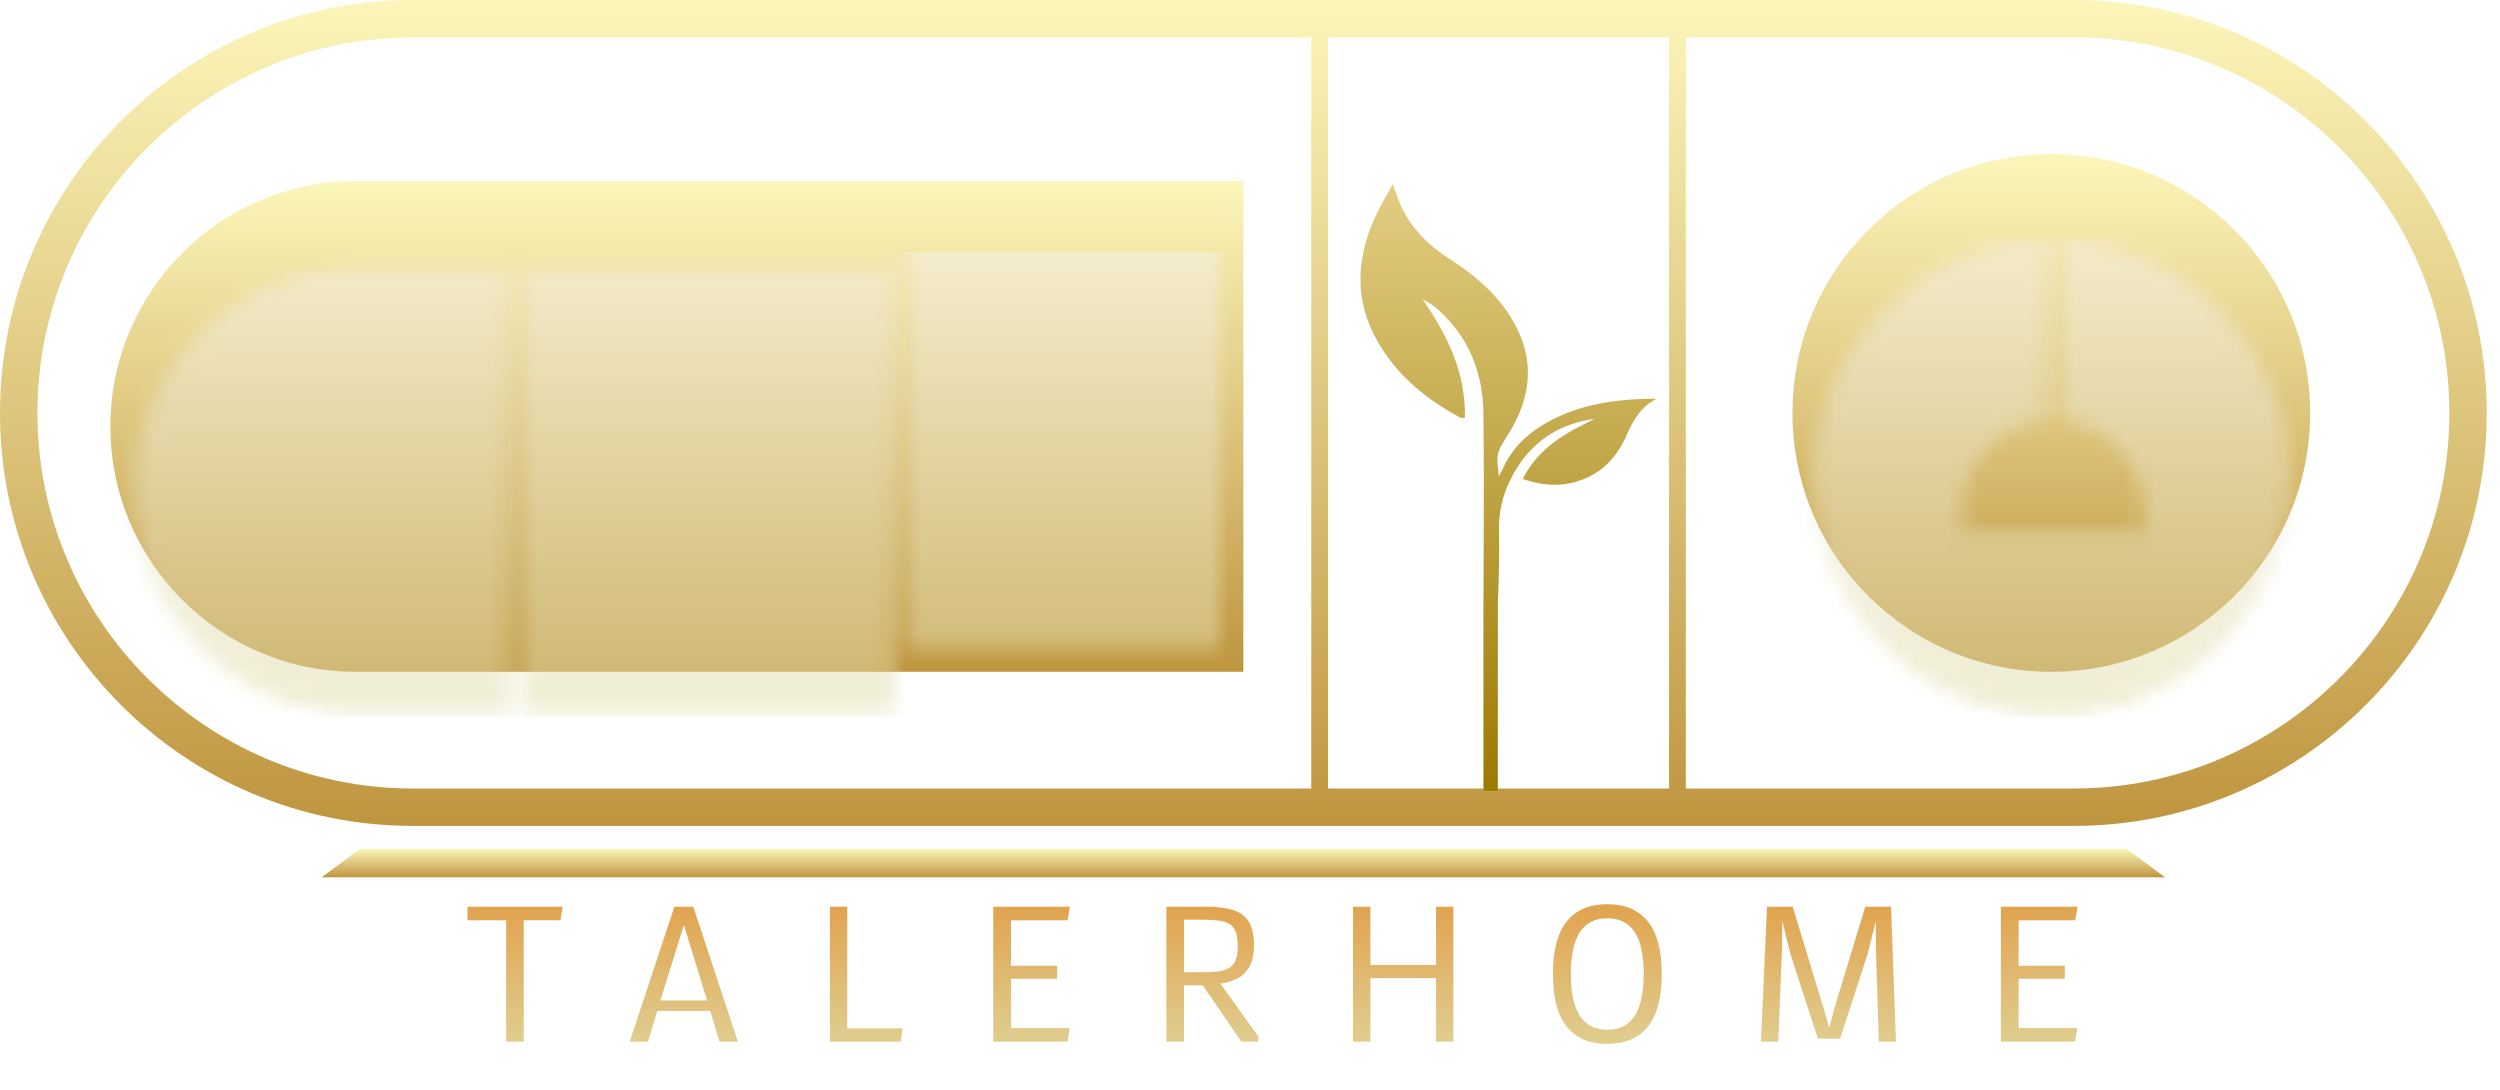
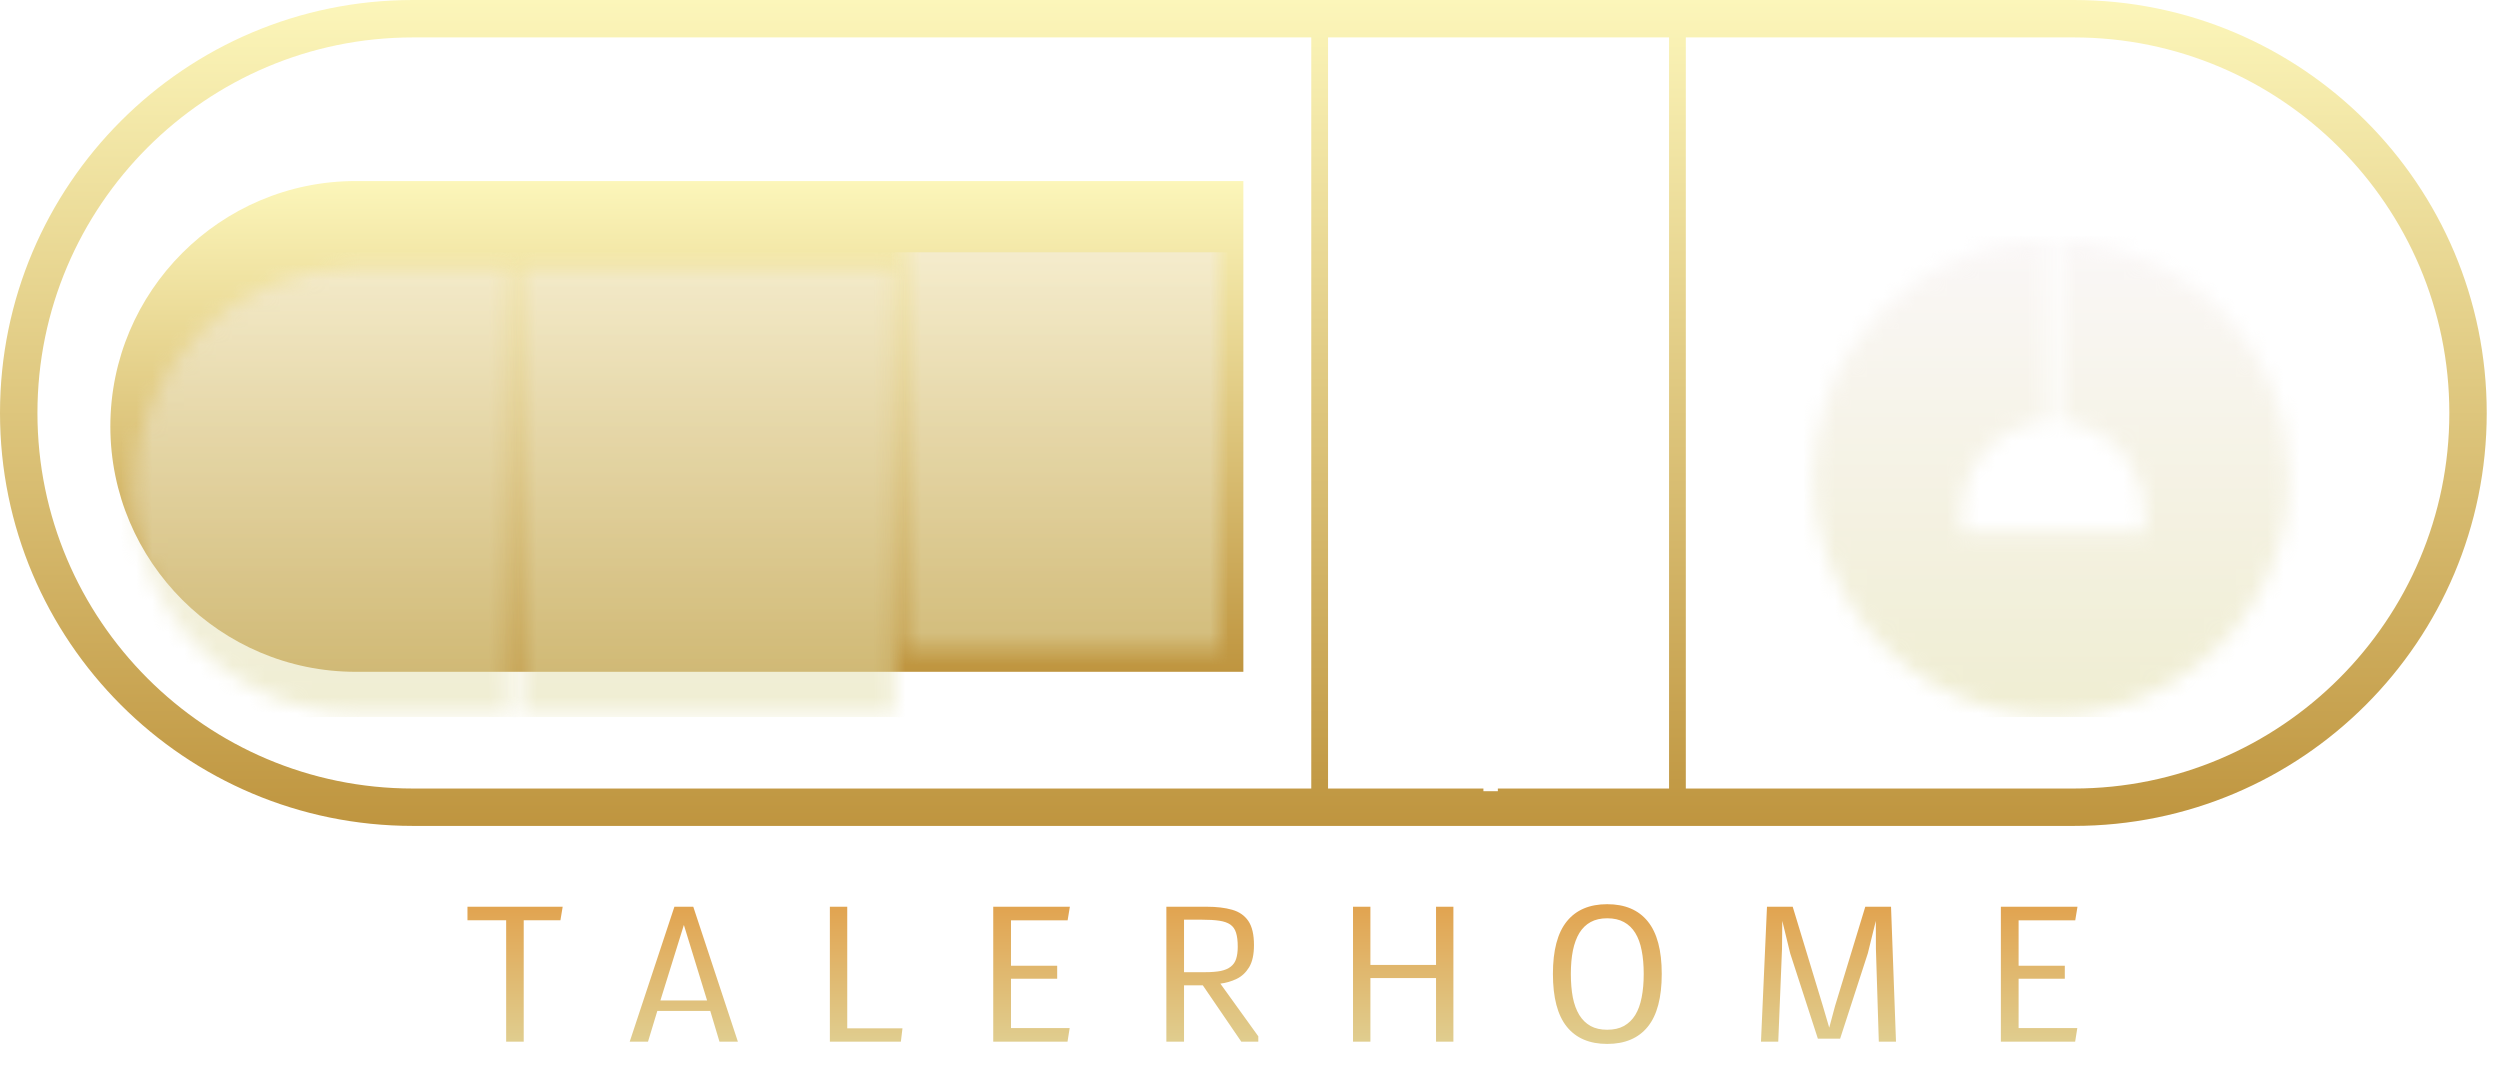
<svg xmlns="http://www.w3.org/2000/svg" width="156" height="68" viewBox="0 0 156 68" fill="none">
  <path d="M31.584 65V57.424H29.17V56.58H35.111L34.971 57.424H32.68V65H31.584ZM39.294 65L42.083 56.58H43.26L46.044 65H44.895L44.321 63.084H41.016L40.436 65H39.294ZM41.209 62.428H44.122L42.674 57.717L41.209 62.428ZM51.784 65V56.58H52.868V64.168H56.314L56.214 65H51.784ZM61.978 65V56.58H66.76L66.619 57.43H63.086V60.26H65.968V61.074H63.086V64.15H66.748L66.613 65H61.978ZM72.781 65V56.58H75.301C75.918 56.58 76.445 56.643 76.883 56.768C77.325 56.893 77.662 57.127 77.897 57.471C78.131 57.815 78.248 58.316 78.248 58.977C78.248 59.562 78.147 60.023 77.944 60.359C77.74 60.691 77.479 60.934 77.158 61.086C76.838 61.238 76.502 61.336 76.151 61.379L78.518 64.666V65H77.457L75.055 61.484H73.883V65H72.781ZM73.883 60.664H75.195C75.586 60.664 75.912 60.639 76.174 60.588C76.436 60.533 76.645 60.443 76.801 60.318C76.961 60.193 77.073 60.031 77.135 59.832C77.201 59.629 77.235 59.377 77.235 59.076C77.235 58.713 77.2 58.422 77.129 58.203C77.063 57.984 76.944 57.815 76.772 57.693C76.604 57.576 76.375 57.496 76.086 57.453C75.797 57.41 75.438 57.389 75.008 57.389H73.883V60.664ZM84.428 65V56.58H85.513V60.213H89.608V56.58H90.692V65H89.608V61.033H85.513V65H84.428ZM96.902 60.77C96.902 59.301 97.191 58.209 97.769 57.494C98.347 56.779 99.187 56.422 100.288 56.422C101.398 56.422 102.242 56.779 102.82 57.494C103.402 58.209 103.693 59.301 103.693 60.77C103.693 62.254 103.402 63.353 102.82 64.068C102.242 64.783 101.398 65.141 100.288 65.141C99.187 65.141 98.347 64.783 97.769 64.068C97.191 63.35 96.902 62.25 96.902 60.77ZM98.021 60.77C98.021 61.32 98.062 61.81 98.144 62.24C98.23 62.67 98.365 63.035 98.548 63.336C98.732 63.633 98.966 63.861 99.251 64.022C99.537 64.178 99.882 64.256 100.288 64.256C100.699 64.256 101.046 64.178 101.331 64.022C101.62 63.861 101.857 63.633 102.04 63.336C102.224 63.035 102.357 62.67 102.439 62.24C102.525 61.81 102.568 61.32 102.568 60.77C102.568 60.223 102.525 59.734 102.439 59.305C102.357 58.875 102.224 58.512 102.04 58.215C101.857 57.918 101.62 57.691 101.331 57.535C101.046 57.379 100.699 57.301 100.288 57.301C99.886 57.301 99.542 57.379 99.257 57.535C98.972 57.691 98.738 57.918 98.554 58.215C98.374 58.512 98.24 58.875 98.15 59.305C98.064 59.734 98.021 60.223 98.021 60.77ZM109.885 65L110.26 56.58H111.865L113.746 62.773L114.144 64.127L114.508 62.773L116.394 56.58H118L118.31 65H117.238L117.057 59.211L117.051 57.465L116.553 59.486L114.824 64.812H113.435L111.707 59.486L111.215 57.465L111.197 59.217L110.963 65H109.885ZM124.854 65V56.58H129.635L129.495 57.43H125.961V60.26H128.844V61.074H125.961V64.15H129.624L129.489 65H124.854Z" fill="url(#paint0_linear_1_3)" />
  <path d="M101.356 2.335H104.149V49.204H101.356H100.309H93.466C93.466 49.272 93.466 49.332 93.466 49.371H92.565V49.204H82.87V2.335H100.309H101.356ZM105.195 2.335H129.404C142.325 2.335 152.839 12.847 152.839 25.768C152.839 38.691 142.325 49.204 129.404 49.204H105.195V2.335ZM25.769 2.335H81.823V49.204H25.769C12.848 49.204 2.336 38.691 2.336 25.768C2.336 12.847 12.848 2.335 25.769 2.335ZM25.768 51.537H129.403C143.635 51.537 155.172 40 155.172 25.768C155.172 11.537 143.635 3.8147e-06 129.403 3.8147e-06H25.768C11.537 3.8147e-06 0 11.537 0 25.768C0 40 11.537 51.537 25.768 51.537Z" fill="url(#paint1_linear_1_3)" />
-   <path d="M144.155 25.768C144.155 16.847 136.923 9.615 128.002 9.615C119.081 9.615 111.849 16.847 111.849 25.768C111.849 34.689 119.081 41.921 128.002 41.921C136.923 41.921 144.155 34.689 144.155 25.768Z" fill="url(#paint2_linear_1_3)" />
-   <path d="M22.468 52.968L20.064 54.746H135.108L132.704 52.968H22.468Z" fill="url(#paint3_linear_1_3)" />
  <path d="M22.197 41.921H77.586V11.297H22.197C13.754 11.297 6.886 18.166 6.886 26.608C6.886 35.051 13.754 41.921 22.197 41.921Z" fill="url(#paint4_linear_1_3)" />
-   <path d="M93.468 37.67C93.524 36.129 93.567 34.586 93.541 33.045C93.516 31.587 93.948 30.287 94.727 29.093C95.853 27.366 97.476 26.41 99.513 26.131C97.739 27.005 95.997 27.91 95.024 29.89C96.319 30.334 97.535 30.391 98.753 29.923C100.065 29.419 100.926 28.458 101.486 27.187C101.896 26.256 102.377 25.367 103.389 24.88C102.526 24.876 101.691 24.918 100.863 25.019C99.443 25.192 98.069 25.552 96.794 26.219C95.481 26.905 94.406 27.841 93.785 29.226C93.724 29.365 93.645 29.496 93.531 29.713C93.364 28.337 93.374 28.293 93.991 27.293C94.155 27.026 94.324 26.761 94.471 26.485C95.534 24.48 95.674 22.453 94.613 20.396C93.652 18.535 92.131 17.228 90.404 16.122C88.898 15.159 87.748 13.903 87.161 12.183C87.102 12.011 87.04 11.839 86.917 11.488C86.505 12.239 86.138 12.825 85.85 13.448C84.635 16.07 84.477 18.699 85.946 21.284C87.163 23.426 88.993 24.922 91.138 26.066C91.192 26.095 91.274 26.07 91.408 26.07C91.474 23.267 90.324 20.916 88.77 18.685C89.123 18.852 89.423 19.047 89.689 19.281C91.636 20.999 92.528 23.223 92.564 25.758C92.621 29.831 92.572 33.905 92.566 37.979C92.566 37.99 92.566 47.625 92.565 49.204V49.371H93.466C93.466 49.332 93.466 49.272 93.466 49.204C93.466 47.533 93.467 37.71 93.468 37.67Z" fill="url(#paint5_linear_1_3)" />
  <g opacity="0.5" filter="url(#filter0_i_1_3)">
    <mask id="mask0_1_3" style="mask-type:luminance" maskUnits="userSpaceOnUse" x="113" y="10" width="30" height="31">
      <path d="M124.832 11.274C124.356 11.378 123.888 11.504 123.43 11.653C122.514 11.95 121.636 12.334 120.807 12.794C120.393 13.025 119.99 13.275 119.601 13.542C118.824 14.078 118.099 14.685 117.438 15.355C116.776 16.025 116.178 16.757 115.652 17.543C115.389 17.935 115.145 18.341 114.921 18.759C114.779 19.02 114.646 19.285 114.521 19.555C114.271 20.095 114.052 20.653 113.867 21.225C113.406 22.657 113.156 24.185 113.156 25.769C113.156 28.838 114.093 31.693 115.695 34.063C115.963 34.458 116.248 34.84 116.551 35.206C119.276 38.507 123.398 40.614 128.004 40.614C132.608 40.614 136.729 38.507 139.454 35.206C139.758 34.84 140.043 34.458 140.31 34.063C141.912 31.693 142.849 28.838 142.849 25.769C142.849 24.763 142.749 23.781 142.558 22.833C141.6 18.087 138.37 14.16 134.056 12.228C133.316 11.897 132.537 11.637 131.739 11.43C130.725 11.165 129.672 11 128.587 10.957V22.266C129.976 22.382 131.224 22.989 132.153 23.918C132.164 23.93 132.175 23.943 132.187 23.955C132.399 24.171 132.592 24.406 132.768 24.653C133.113 25.139 133.389 25.678 133.569 26.26C133.737 26.797 133.826 27.368 133.826 27.96V29.18H122.39V27.96C122.39 27.762 122.399 27.568 122.419 27.375C122.698 24.625 124.929 22.457 127.704 22.262V10.939C126.721 10.959 125.76 11.072 124.832 11.274Z" fill="white" />
    </mask>
    <g mask="url(#mask0_1_3)">
      <rect x="112.586" y="10.742" width="31" height="30" fill="url(#paint6_linear_1_3)" />
    </g>
  </g>
  <g opacity="0.5">
    <mask id="mask1_1_3" style="mask-type:luminance" maskUnits="userSpaceOnUse" x="56" y="12" width="21" height="29">
-       <path d="M56.533 12.735V27.836V40.484H62.197H63.099H65.459H66.022H68.385H69.299H76.148V12.735H56.533Z" fill="white" />
+       <path d="M56.533 12.735V27.836V40.484H62.197H63.099H65.459H66.022H68.385H69.299H76.148V12.735H56.533" fill="white" />
    </mask>
    <g mask="url(#mask1_1_3)">
      <g filter="url(#filter1_i_1_3)">
        <rect x="55.586" y="11.742" width="21" height="29" fill="url(#paint7_linear_1_3)" />
      </g>
    </g>
  </g>
  <g opacity="0.5" filter="url(#filter2_i_1_3)">
    <mask id="mask2_1_3" style="mask-type:luminance" maskUnits="userSpaceOnUse" x="32" y="12" width="24" height="29">
      <path d="M32.485 12.735V40.484H34.513H36.873H37.525H50.744H51.398H54.506H55.353H55.789V12.735H32.485Z" fill="white" />
    </mask>
    <g mask="url(#mask2_1_3)">
      <rect x="31.586" y="11.742" width="25" height="29" fill="url(#paint8_linear_1_3)" />
    </g>
  </g>
  <g opacity="0.5" filter="url(#filter3_i_1_3)">
    <mask id="mask3_1_3" style="mask-type:luminance" maskUnits="userSpaceOnUse" x="8" y="12" width="24" height="29">
      <path d="M22.197 12.735C14.547 12.735 8.324 18.958 8.324 26.608C8.324 32.26 11.728 37.116 16.586 39.276L16.589 39.287L16.741 39.345C16.847 39.39 16.948 39.441 17.055 39.485C17.056 39.478 17.057 39.473 17.057 39.467L17.856 39.773C17.856 39.775 17.856 39.776 17.856 39.778C17.87 39.782 17.886 39.786 17.901 39.791L17.929 39.802L17.947 39.804C19.288 40.238 20.714 40.484 22.197 40.484H23.514H27.683H28.336H31.04H31.741V12.735H22.197Z" fill="white" />
    </mask>
    <g mask="url(#mask3_1_3)">
      <rect x="7.586" y="11.742" width="25" height="29" fill="url(#paint9_linear_1_3)" />
    </g>
  </g>
  <defs>
    <filter id="filter0_i_1_3" x="113.156" y="10.939" width="29.693" height="33.675" filterUnits="userSpaceOnUse" color-interpolation-filters="sRGB">
      <feFlood flood-opacity="0" result="BackgroundImageFix" />
      <feBlend mode="normal" in="SourceGraphic" in2="BackgroundImageFix" result="shape" />
      <feColorMatrix in="SourceAlpha" type="matrix" values="0 0 0 0 0 0 0 0 0 0 0 0 0 0 0 0 0 0 127 0" result="hardAlpha" />
      <feOffset dy="4" />
      <feGaussianBlur stdDeviation="2" />
      <feComposite in2="hardAlpha" operator="arithmetic" k2="-1" k3="1" />
      <feColorMatrix type="matrix" values="0 0 0 0 0 0 0 0 0 0 0 0 0 0 0 0 0 0 0.25 0" />
      <feBlend mode="normal" in2="shape" result="effect1_innerShadow_1_3" />
    </filter>
    <filter id="filter1_i_1_3" x="55.586" y="11.742" width="21" height="33" filterUnits="userSpaceOnUse" color-interpolation-filters="sRGB">
      <feFlood flood-opacity="0" result="BackgroundImageFix" />
      <feBlend mode="normal" in="SourceGraphic" in2="BackgroundImageFix" result="shape" />
      <feColorMatrix in="SourceAlpha" type="matrix" values="0 0 0 0 0 0 0 0 0 0 0 0 0 0 0 0 0 0 127 0" result="hardAlpha" />
      <feOffset dy="4" />
      <feGaussianBlur stdDeviation="2" />
      <feComposite in2="hardAlpha" operator="arithmetic" k2="-1" k3="1" />
      <feColorMatrix type="matrix" values="0 0 0 0 0 0 0 0 0 0 0 0 0 0 0 0 0 0 0.25 0" />
      <feBlend mode="normal" in2="shape" result="effect1_innerShadow_1_3" />
    </filter>
    <filter id="filter2_i_1_3" x="32.485" y="12.735" width="23.304" height="31.749" filterUnits="userSpaceOnUse" color-interpolation-filters="sRGB">
      <feFlood flood-opacity="0" result="BackgroundImageFix" />
      <feBlend mode="normal" in="SourceGraphic" in2="BackgroundImageFix" result="shape" />
      <feColorMatrix in="SourceAlpha" type="matrix" values="0 0 0 0 0 0 0 0 0 0 0 0 0 0 0 0 0 0 127 0" result="hardAlpha" />
      <feOffset dy="4" />
      <feGaussianBlur stdDeviation="2" />
      <feComposite in2="hardAlpha" operator="arithmetic" k2="-1" k3="1" />
      <feColorMatrix type="matrix" values="0 0 0 0 0 0 0 0 0 0 0 0 0 0 0 0 0 0 0.25 0" />
      <feBlend mode="normal" in2="shape" result="effect1_innerShadow_1_3" />
    </filter>
    <filter id="filter3_i_1_3" x="8.324" y="12.735" width="23.417" height="31.749" filterUnits="userSpaceOnUse" color-interpolation-filters="sRGB">
      <feFlood flood-opacity="0" result="BackgroundImageFix" />
      <feBlend mode="normal" in="SourceGraphic" in2="BackgroundImageFix" result="shape" />
      <feColorMatrix in="SourceAlpha" type="matrix" values="0 0 0 0 0 0 0 0 0 0 0 0 0 0 0 0 0 0 127 0" result="hardAlpha" />
      <feOffset dy="4" />
      <feGaussianBlur stdDeviation="2" />
      <feComposite in2="hardAlpha" operator="arithmetic" k2="-1" k3="1" />
      <feColorMatrix type="matrix" values="0 0 0 0 0 0 0 0 0 0 0 0 0 0 0 0 0 0 0.25 0" />
      <feBlend mode="normal" in2="shape" result="effect1_innerShadow_1_3" />
    </filter>
    <linearGradient id="paint0_linear_1_3" x1="80" y1="52" x2="80" y2="68" gradientUnits="userSpaceOnUse">
      <stop stop-color="#E18D2E" />
      <stop offset="1" stop-color="#E0DCA5" />
    </linearGradient>
    <linearGradient id="paint1_linear_1_3" x1="77.586" y1="51.537" x2="77.586" y2="3.8147e-06" gradientUnits="userSpaceOnUse">
      <stop stop-color="#BF953F" />
      <stop offset="1" stop-color="#FCF6BA" />
    </linearGradient>
    <linearGradient id="paint2_linear_1_3" x1="128.002" y1="41.921" x2="128.002" y2="9.615" gradientUnits="userSpaceOnUse">
      <stop stop-color="#BF953F" />
      <stop offset="1" stop-color="#FCF6BA" />
    </linearGradient>
    <linearGradient id="paint3_linear_1_3" x1="77.585" y1="54.746" x2="77.585" y2="52.968" gradientUnits="userSpaceOnUse">
      <stop stop-color="#BF953F" />
      <stop offset="1" stop-color="#FCF6BA" />
    </linearGradient>
    <linearGradient id="paint4_linear_1_3" x1="42.236" y1="41.921" x2="42.236" y2="11.297" gradientUnits="userSpaceOnUse">
      <stop stop-color="#BF953F" />
      <stop offset="1" stop-color="#FCF6BA" />
    </linearGradient>
    <linearGradient id="paint5_linear_1_3" x1="94.14" y1="11.488" x2="94.14" y2="49.371" gradientUnits="userSpaceOnUse">
      <stop stop-color="#E2CD82" />
      <stop offset="1" stop-color="#9B7A03" />
    </linearGradient>
    <linearGradient id="paint6_linear_1_3" x1="128.086" y1="10.742" x2="128.086" y2="40.742" gradientUnits="userSpaceOnUse">
      <stop stop-color="#F6F0F0" />
      <stop offset="1" stop-color="#E0DCA5" />
    </linearGradient>
    <linearGradient id="paint7_linear_1_3" x1="66.086" y1="11.742" x2="66.086" y2="40.742" gradientUnits="userSpaceOnUse">
      <stop stop-color="#F6F0F0" />
      <stop offset="1" stop-color="#E0DCA5" />
    </linearGradient>
    <linearGradient id="paint8_linear_1_3" x1="44.086" y1="11.742" x2="44.086" y2="40.742" gradientUnits="userSpaceOnUse">
      <stop stop-color="#F6F0F0" />
      <stop offset="1" stop-color="#E0DCA5" />
    </linearGradient>
    <linearGradient id="paint9_linear_1_3" x1="20.086" y1="11.742" x2="20.086" y2="40.742" gradientUnits="userSpaceOnUse">
      <stop stop-color="#F6F0F0" />
      <stop offset="1" stop-color="#E0DCA5" />
    </linearGradient>
  </defs>
</svg>